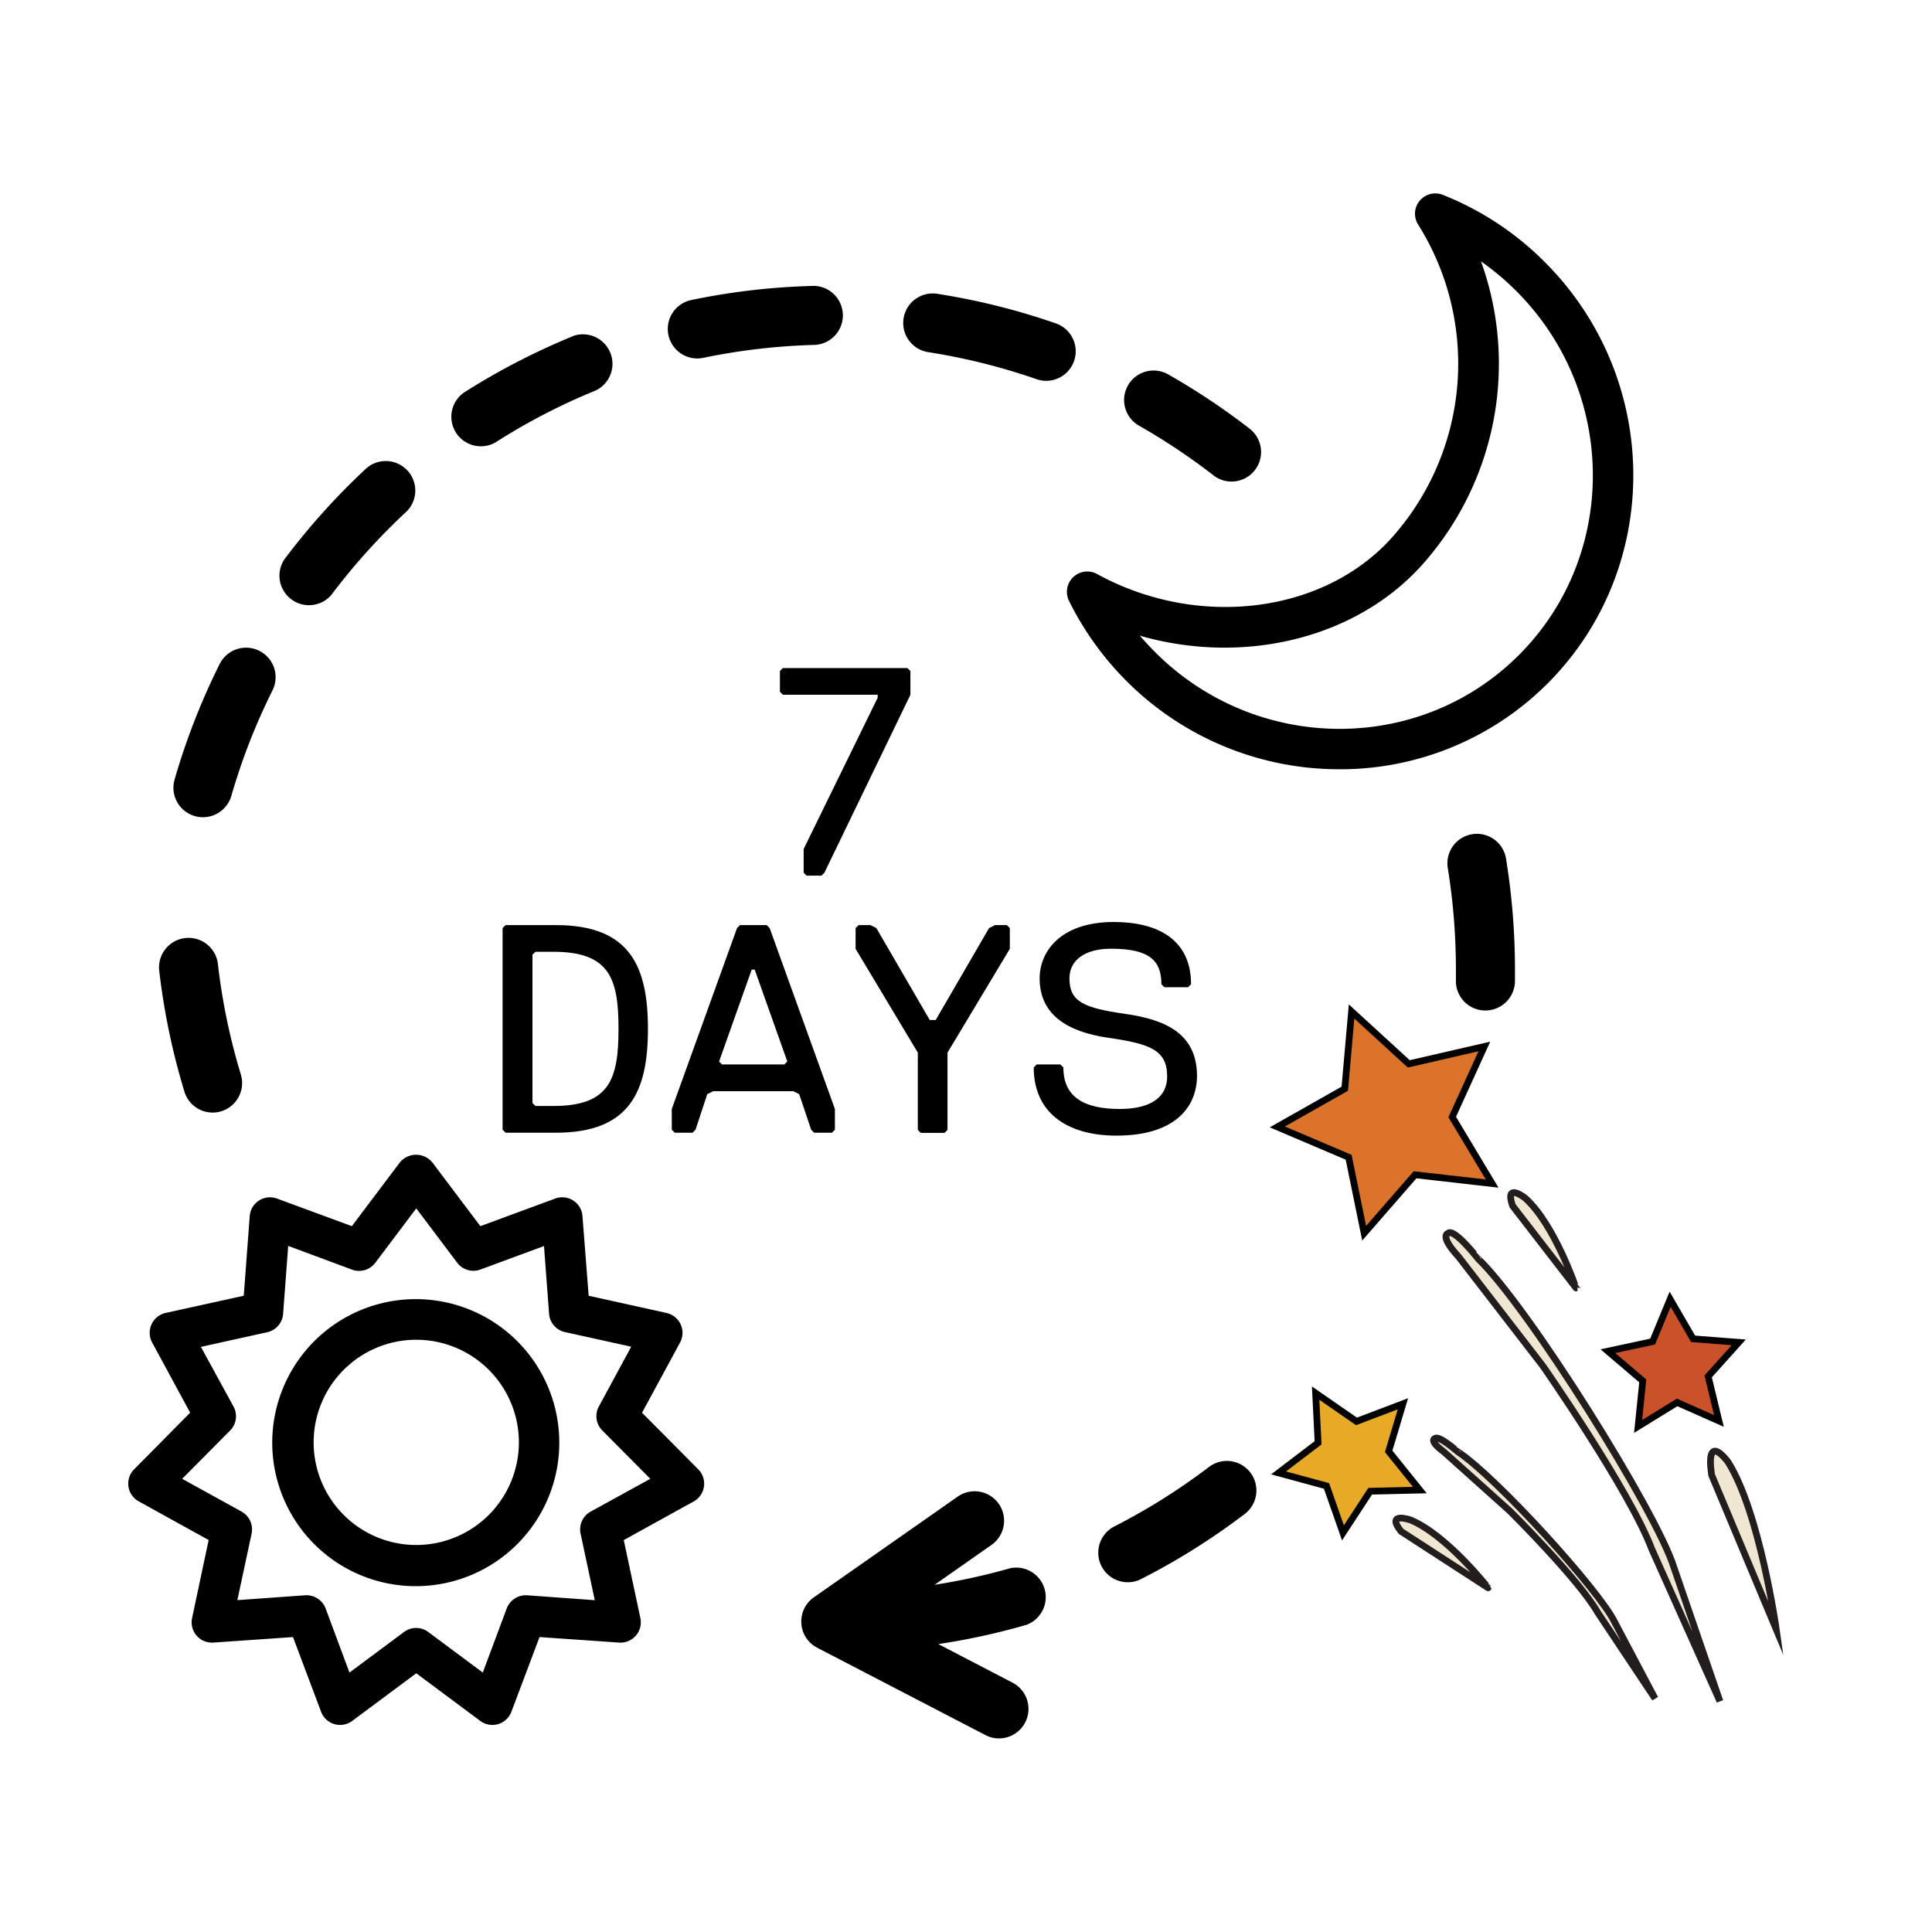
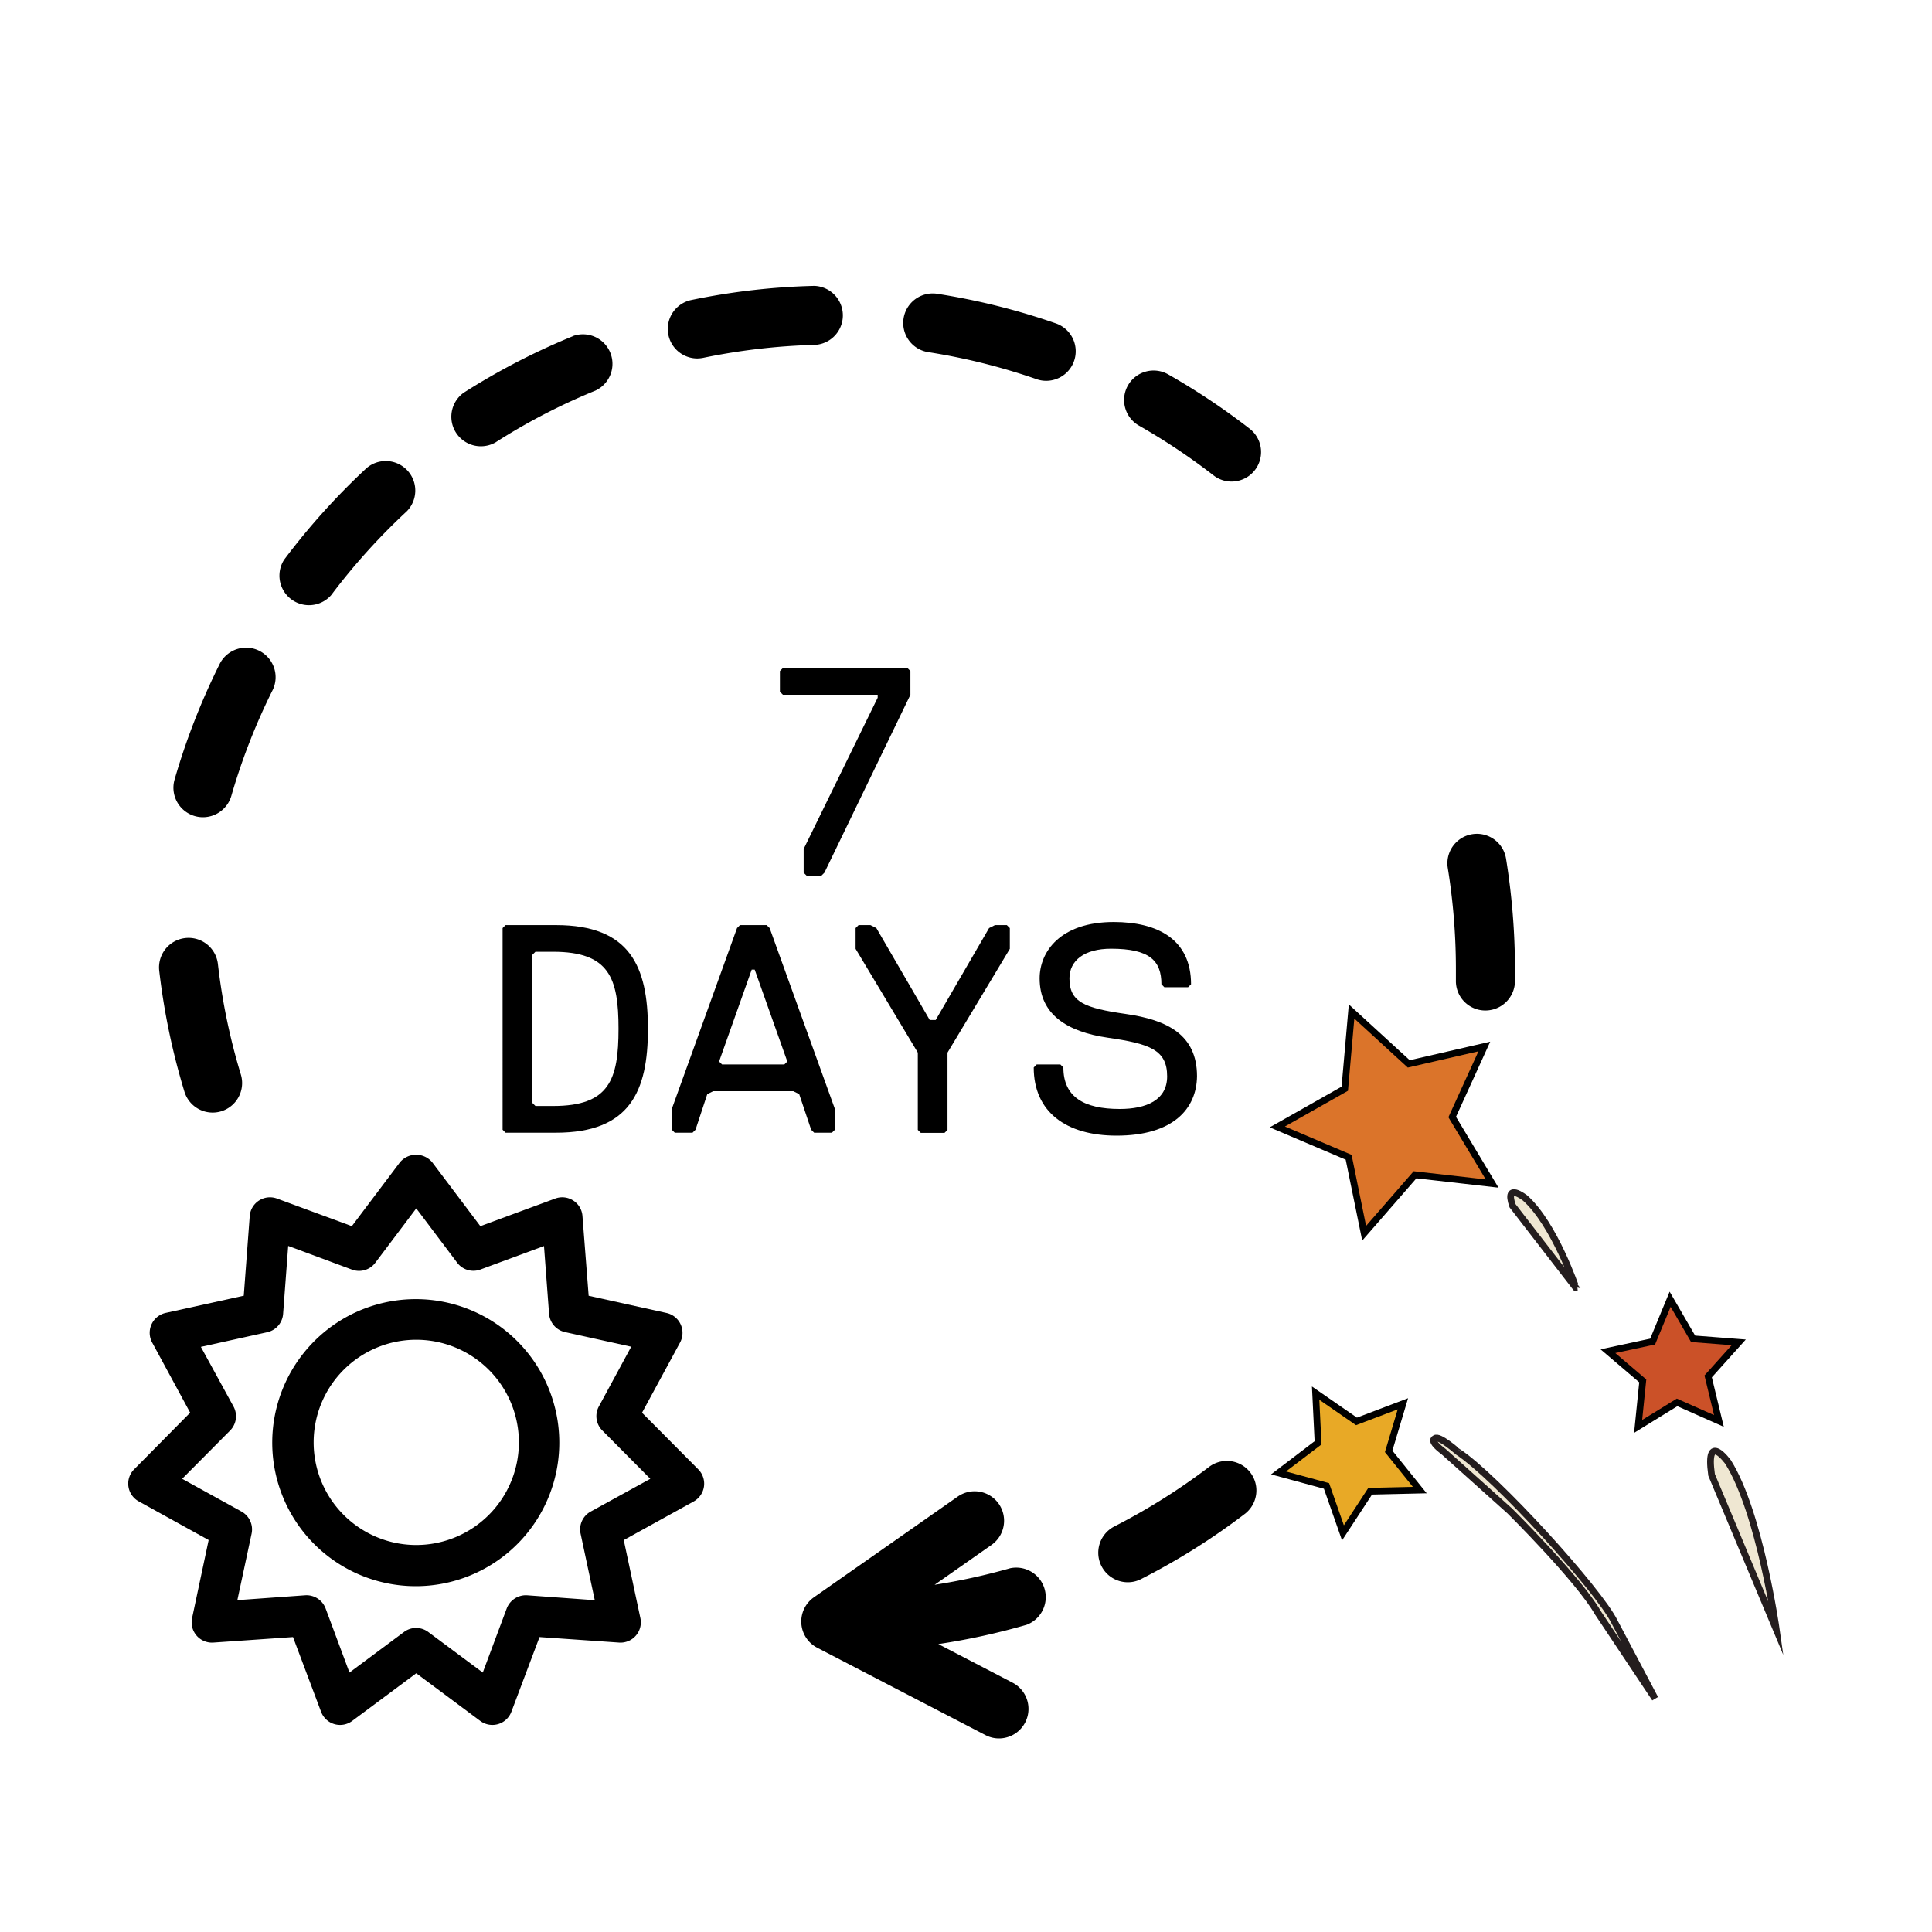
<svg xmlns="http://www.w3.org/2000/svg" viewBox="0 0 350 350" data-name="Layer 1" id="Layer_1">
  <defs>
    <style>.cls-1{fill:#db742a;}.cls-1,.cls-2,.cls-3{stroke:#000;}.cls-1,.cls-2,.cls-3,.cls-4{stroke-miterlimit:10;stroke-width:1.22px;}.cls-2{fill:#e8a926;}.cls-3{fill:#cb5128;}.cls-4{fill:#efe7d2;stroke:#241d1e;}</style>
  </defs>
  <path d="M149.35,158.1l-.54.53h-2.69l-.53-.53v-4.3L159,126.4v-.54H141.83l-.54-.54v-3.76l.54-.54h22.56l.54.54v4.3Z" />
  <path d="M100.72,205.2H91.59l-.54-.54V168.13l.54-.54h9.13c13.43,0,16.66,7.52,16.66,18.8S114.15,205.2,100.72,205.2Zm-.54-32.78H97l-.54.54v26.86l.54.54h3.22c10.21,0,11.83-4.83,11.83-14S110.39,172.42,100.18,172.42Z" />
  <path d="M144.78,198.21l-1.07-.53H129.2l-1.07.53L126,204.66l-.54.54h-3.22l-.54-.54V200.9l11.82-32.77.53-.54h4.84l.54.54,11.82,32.77v3.76l-.54.54h-3.22l-.54-.54Zm-14.51-5.91.54.54h11.28l.54-.54-5.91-16.65h-.54Z" />
  <path d="M171.65,190.69v14l-.54.54h-4.3l-.54-.54v-14L155,171.89v-3.76l.54-.54h2.15l1.07.54,9.67,16.65h1.08l9.67-16.65,1.07-.54h2.15l.54.54v3.76Z" />
  <path d="M202.27,205.73c-9.13,0-15-4.29-15-12.35l.53-.54h4.3l.54.54c0,5.37,3.76,7.52,10.21,7.52,4.83,0,8.59-1.61,8.59-5.91,0-4.84-3.22-5.91-10.74-7s-12.36-4.3-12.36-10.75c0-4.84,3.76-10.21,13.43-10.21,8.06,0,14,3.23,14,11.28l-.54.54h-4.29l-.54-.54c0-4.29-2.15-6.44-9.13-6.44-4.84,0-7.53,2.15-7.53,5.37,0,4.3,2.69,5.37,10.21,6.45s12.9,3.76,12.9,11.28C216.78,200.9,212.48,205.73,202.27,205.73Z" />
  <path d="M105.52,220.31a3.63,3.63,0,0,0-1.67-2.82,3.67,3.67,0,0,0-3.27-.36l-13.56,5-8.7-11.55a3.81,3.81,0,0,0-5.88,0l-8.7,11.55-13.56-5a3.68,3.68,0,0,0-4.94,3.18l-1.08,14.42L30,237.85a3.69,3.69,0,0,0-2.44,5.35l6.89,12.72L24.3,266.18a3.67,3.67,0,0,0,.84,5.81l12.66,7-3,14.14a3.68,3.68,0,0,0,3.85,4.44l14.43-1,5.09,13.54a3.68,3.68,0,0,0,5.64,1.65l11.6-8.63L87,311.76a3.68,3.68,0,0,0,5.64-1.65l5.1-13.54,14.42,1a3.68,3.68,0,0,0,3.85-4.44L113,279l12.67-7a3.68,3.68,0,0,0,.83-5.81l-10.19-10.26,6.89-12.72a3.69,3.69,0,0,0-2.44-5.35l-14.12-3.12Zm3.61,38.85,8.68,8.74L107,273.84a3.68,3.68,0,0,0-1.82,4l2.57,12.05L95.49,289a3.71,3.71,0,0,0-3.69,2.38L87.46,303l-9.89-7.36a3.68,3.68,0,0,0-2.19-.72,3.63,3.63,0,0,0-2.19.73L63.31,303,59,291.42A3.7,3.7,0,0,0,55.27,289L43,289.88l2.58-12.05a3.7,3.7,0,0,0-1.83-4L33,267.9l8.68-8.74a3.67,3.67,0,0,0,.63-4.34L36.39,244l12-2.65A3.68,3.68,0,0,0,51.29,238l.92-12.29L63.76,230A3.68,3.68,0,0,0,68,228.75l7.41-9.84,7.41,9.84A3.68,3.68,0,0,0,87,230l11.55-4.27L99.47,238a3.68,3.68,0,0,0,2.88,3.32l12,2.65-5.87,10.84A3.67,3.67,0,0,0,109.13,259.16Z" />
  <path d="M75.38,235.35a26,26,0,1,0,25.94,26A26,26,0,0,0,75.38,235.35Zm0,44.54A18.59,18.59,0,1,1,94,261.3,18.6,18.6,0,0,1,75.38,279.89Z" />
  <path d="M204.3,286.64a5.23,5.23,0,0,0,2.42-.58,122.79,122.79,0,0,0,18.89-11.88,5.35,5.35,0,0,0-6.48-8.51,113.46,113.46,0,0,1-17.26,10.86,5.35,5.35,0,0,0,2.43,10.11Z" />
  <path d="M269,183.06a5.37,5.37,0,0,0,5.45-5.24l0-2.2a125.81,125.81,0,0,0-1.62-20.08,5.34,5.34,0,0,0-10.55,1.72,114.73,114.73,0,0,1,1.47,18.36v2A5.33,5.33,0,0,0,269,183.06Z" />
  <path d="M60,107.81A114.64,114.64,0,0,1,73.67,92.65a5.35,5.35,0,0,0-7.27-7.84A125,125,0,0,0,51.47,101.4,5.35,5.35,0,0,0,60,107.81Z" />
  <path d="M103.85,60.88A124.4,124.4,0,0,0,84,71.15a5.35,5.35,0,0,0,5.76,9,112,112,0,0,1,18.09-9.38,5.35,5.35,0,0,0-4-9.91Z" />
  <path d="M204.34,69.82a5.35,5.35,0,0,0,2,7.29,115,115,0,0,1,13.49,9,5.28,5.28,0,0,0,3.27,1.13,5.35,5.35,0,0,0,3.28-9.58,124.57,124.57,0,0,0-14.76-9.84A5.35,5.35,0,0,0,204.34,69.82Z" />
  <path d="M187.78,68.69a5.17,5.17,0,0,0,1.76.3,5.35,5.35,0,0,0,1.75-10.4,123.18,123.18,0,0,0-21.66-5.39A5.35,5.35,0,0,0,168,63.77,113.07,113.07,0,0,1,187.78,68.69Z" />
  <path d="M147.5,51.79a123.74,123.74,0,0,0-22.3,2.57,5.35,5.35,0,0,0,1.09,10.58,5.76,5.76,0,0,0,1.09-.11,114.45,114.45,0,0,1,20.25-2.35,5.35,5.35,0,0,0-.13-10.69Z" />
  <path d="M36.77,148.05a5.37,5.37,0,0,0,5.14-3.87,112.79,112.79,0,0,1,7.4-19,5.35,5.35,0,1,0-9.57-4.78,123.91,123.91,0,0,0-8.11,20.81,5.35,5.35,0,0,0,5.14,6.84Z" />
  <path d="M180.94,272.44a5.34,5.34,0,0,0-7.45-1.31l-26.05,18.24a5.35,5.35,0,0,0,.6,9.13l30.49,15.83a5.25,5.25,0,0,0,2.45.6,5.35,5.35,0,0,0,2.47-10.09l-13.46-7a122.43,122.43,0,0,0,16-3.5A5.35,5.35,0,0,0,183,284.1a113.74,113.74,0,0,1-13.69,3l10.36-7.26A5.35,5.35,0,0,0,180.94,272.44Z" />
-   <path d="M194.41,104.57a3.67,3.67,0,0,0-.75,4.28,55.05,55.05,0,0,0,10.4,14.51,54.48,54.48,0,0,0,38.6,16,53.1,53.1,0,0,0,37.7-15.54c20.89-20.91,20.68-55.15-.49-76.33a54.3,54.3,0,0,0-18.49-12.19,3.68,3.68,0,0,0-4.48,5.37,47.35,47.35,0,0,1-4.19,56.09c-12.22,14.31-35.43,17.41-54,7.21A3.68,3.68,0,0,0,194.41,104.57Zm63.89-3a54.7,54.7,0,0,0,10-54.22,47.84,47.84,0,0,1,6.39,5.37c18.3,18.31,18.52,47.88.49,65.93s-47.59,17.82-65.9-.49c-1-1-1.9-2-2.79-3C225.51,120.63,246.29,115.62,258.3,101.57Z" />
  <path d="M41.44,200.68a5.35,5.35,0,0,0,2.2-6,113.2,113.2,0,0,1-4.16-20,5.35,5.35,0,1,0-10.63,1.22,124.15,124.15,0,0,0,4.56,21.86,5.34,5.34,0,0,0,6.67,3.56A5.28,5.28,0,0,0,41.44,200.68Z" />
  <polygon points="244.85 183.24 255.21 192.73 268.9 189.58 263.08 202.36 270.31 214.41 256.35 212.82 247.13 223.41 244.32 209.65 231.4 204.15 243.62 197.23 244.85 183.24" class="cls-1" />
  <polygon points="238.34 252.38 245.74 257.5 254.15 254.31 251.57 262.93 257.21 269.94 248.22 270.15 243.29 277.69 240.31 269.19 231.62 266.83 238.78 261.38 238.34 252.38" class="cls-2" />
  <polygon points="302.56 235.37 306.72 242.54 314.99 243.18 309.45 249.35 311.4 257.42 303.82 254.06 296.76 258.41 297.6 250.16 291.29 244.78 299.39 243.04 302.56 235.37" class="cls-3" />
-   <path d="M262.33,223.42s-1.67.39,1.9,4.24l15.28,19.8s15.7,22.5,19.72,33.16l12.35,27.58-8.36-24.32c-3.07-9.86-26.31-47.07-35.43-55.83C267.79,228.05,263.4,222.4,262.33,223.42Z" class="cls-4" />
  <path d="M276.31,217.05s-3.79-3-2.3,1.38l11.5,14.89S281.62,221.81,276.31,217.05Z" class="cls-4" />
  <path d="M313.07,264.88s-4.14-5.76-3,2.31l11.72,28S318.8,274,313.07,264.88Z" class="cls-4" />
-   <path d="M255.52,275.35s-4.57-1.57-1.71,2.07l15.78,10.23S262.11,278.09,255.52,275.35Z" class="cls-4" />
  <path d="M259.94,260.6s-1.16.34,1.6,2.39l12,10.76s12.45,12.33,15.92,18.4l10.37,15.56-7.34-13.89c-2.75-5.66-21.41-26.23-28.4-30.83C264.09,263,260.64,259.93,259.94,260.6Z" class="cls-4" />
</svg>